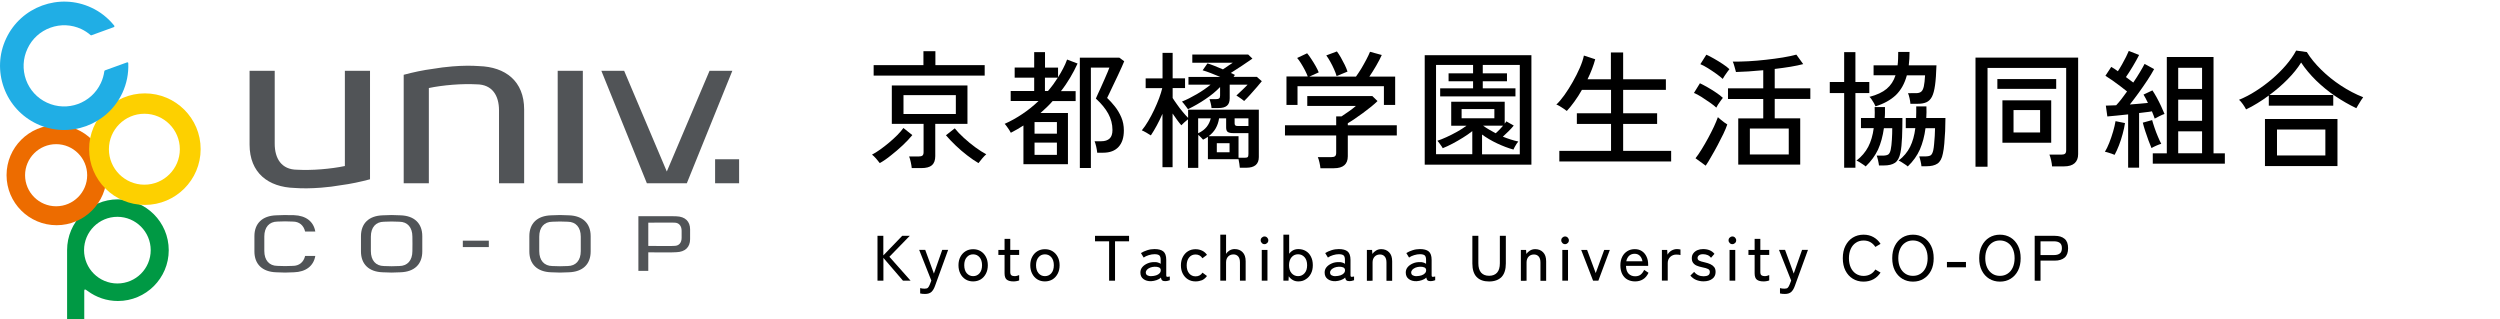
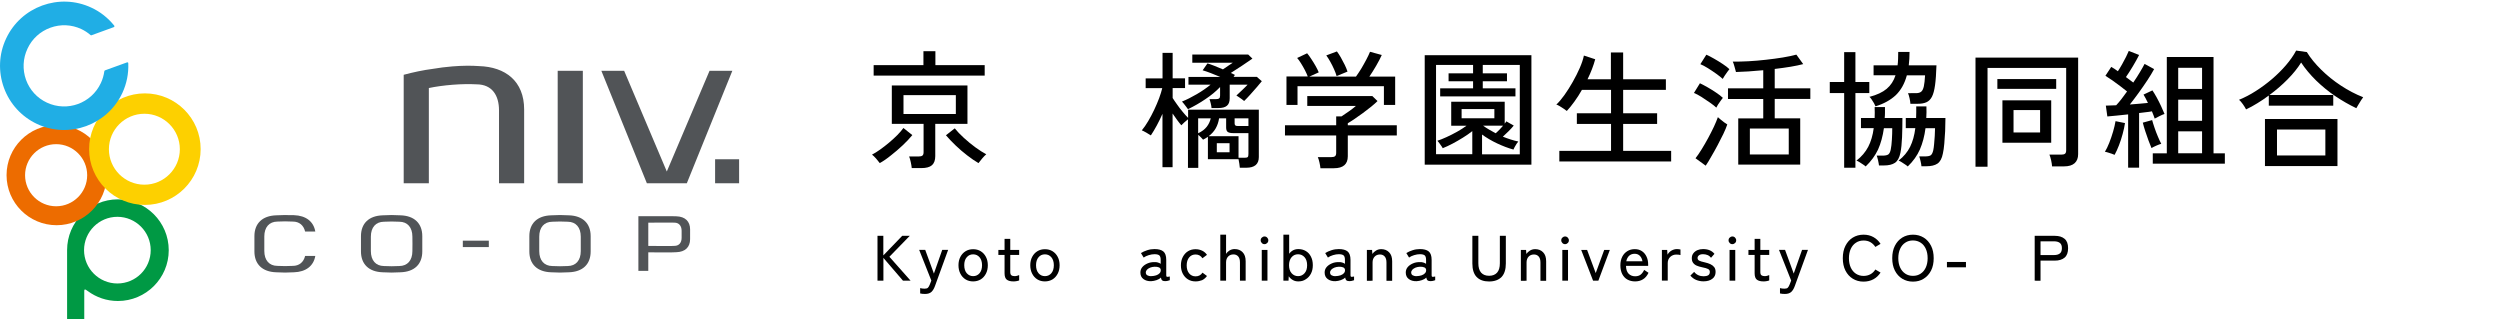
<svg xmlns="http://www.w3.org/2000/svg" version="1.1" id="レイヤー_1" x="0px" y="0px" width="351px" height="44.8px" viewBox="0 0 351 44.8" style="enable-background:new 0 0 351 44.8;" xml:space="preserve">
  <style type="text/css">
	.st0{fill:none;}
	.st1{fill:#009944;}
	.st2{fill:#ED6C00;}
	.st3{fill:#FDD000;}
	.st4{fill:#20AEE5;}
	.st5{fill:#515457;}
</style>
  <g>
    <g>
      <g>
        <rect y="0.23" class="st0" width="103.77" height="44.8" />
      </g>
      <g>
        <g>
          <g>
            <path class="st1" d="M16.55,27.99c-3.94,0-7.13,3.19-7.13,7.13v9.83c0,0.04,0.04,0.08,0.08,0.08h2.25       c0.04,0,0.08-0.04,0.08-0.08v-4.08c0-0.23,0.05-0.36,0.5,0h0c1.18,0.87,2.64,1.39,4.22,1.39c3.94,0,7.14-3.2,7.14-7.13       C23.69,31.18,20.49,27.99,16.55,27.99z M16.48,39.8c-2.58,0-4.68-2.1-4.68-4.68c0-2.58,2.1-4.68,4.68-4.68       c2.58,0,4.68,2.1,4.68,4.68C21.16,37.71,19.07,39.8,16.48,39.8z" />
            <path class="st2" d="M7.95,17.56c-3.87,0-7.03,3.15-7.03,7.03s3.15,7.03,7.03,7.03c3.87,0,7.03-3.15,7.03-7.03       S11.83,17.56,7.95,17.56z M7.88,28.96c-2.41,0-4.36-1.96-4.36-4.36s1.96-4.36,4.36-4.36c2.41,0,4.36,1.96,4.36,4.36       S10.29,28.96,7.88,28.96z" />
            <path class="st3" d="M20.34,13.11c-4.32,0-7.83,3.51-7.83,7.83c0,4.32,3.51,7.83,7.83,7.83c4.32,0,7.83-3.51,7.83-7.83       C28.18,16.62,24.66,13.11,20.34,13.11z M20.27,25.93c-2.75,0-4.98-2.24-4.98-4.98c0-2.75,2.24-4.98,4.98-4.98       c2.75,0,4.98,2.24,4.98,4.98C25.25,23.69,23.02,25.93,20.27,25.93z" />
            <path class="st4" d="M17.18,13.05c0.61-1.32,0.89-2.72,0.83-4.18c0-0.04-0.02-0.08-0.06-0.1c-0.03-0.02-0.08-0.03-0.12-0.01       l-3.09,1.12c-0.04,0.02-0.08,0.06-0.09,0.11c-0.08,0.58-0.24,1.14-0.49,1.67c-1.33,2.85-4.72,4.08-7.57,2.75       c-1.38-0.64-2.42-1.78-2.94-3.21C3.14,9.76,3.21,8.21,3.86,6.83C4.5,5.45,5.64,4.41,7.07,3.89c1.43-0.52,2.98-0.45,4.35,0.19       c0.46,0.22,0.9,0.5,1.3,0.85c0.04,0.03,0.09,0.04,0.13,0.02l3.13-1.14c0.04-0.01,0.07-0.05,0.08-0.09       c0.01-0.04,0-0.08-0.02-0.12c-0.88-1.09-1.96-1.95-3.22-2.53c-4.5-2.1-9.88-0.14-11.97,4.36c-1.02,2.18-1.12,4.63-0.3,6.89       c0.82,2.26,2.48,4.07,4.66,5.09C9.71,19.51,15.08,17.55,17.18,13.05z" />
          </g>
        </g>
        <g>
          <g>
            <g>
              <g>
                <rect x="78.3" y="9.94" class="st5" width="3.53" height="15.79" />
                <polygon class="st5" points="99.62,9.94 93.62,24.08 87.63,9.94 84.43,9.94 90.82,25.73 96.43,25.73 102.82,9.94        " />
-                 <path class="st5" d="M48.42,9.94v13.37c-0.95,0.2-2.09,0.36-3.33,0.46c-1.24,0.1-2.4,0.11-3.37,0.06l0,0         c-2.22-0.01-3.15-1.6-3.15-3.65V19.5h0V9.94h-3.53V20.3c0,3.98,2.63,5.98,6.34,6.09c1.03,0.08,2.31,0.07,3.71-0.04         c0.98-0.08,1.91-0.19,2.72-0.34c1.41-0.18,2.83-0.49,4.14-0.84V9.94H48.42z" />
                <path class="st5" d="M60.21,25.73V12.36c0.94-0.2,2.09-0.36,3.33-0.46c1.24-0.1,2.4-0.11,3.37-0.06l0,0         c2.22,0.01,3.15,1.6,3.15,3.65v0.68h0v9.56h3.53V15.37c0-3.98-2.63-5.98-6.34-6.09c-1.03-0.08-2.31-0.07-3.71,0.04         c-0.98,0.08-1.91,0.2-2.72,0.34c-1.41,0.18-2.83,0.49-4.14,0.84v15.23H60.21z" />
              </g>
            </g>
            <rect x="100.4" y="22.36" class="st5" width="3.37" height="3.37" />
          </g>
          <g>
            <g>
              <path class="st5" d="M54.98,30.19l-1.23,0.04c-1.96,0.06-3.07,1.13-3.07,2.93v2.14c0,1.8,1.12,2.87,3.06,2.93        c0.01,0,1.24,0.04,1.24,0.04l1.24-0.04c1.96-0.06,3.07-1.13,3.07-2.93v-2.14c0-1.8-1.12-2.87-3.06-2.93        C56.22,30.23,54.98,30.19,54.98,30.19z M54.98,31.1l1.09,0.03c1.14,0.01,1.83,0.79,1.83,2.1l0.01,1.01        c0,0-0.01,1.01-0.01,1.01c0,1.31-0.69,2.09-1.84,2.1c0.01,0-1.07,0.03-1.07,0.03s-1.02-0.03-1.08-0.03        c-1.15-0.01-1.84-0.79-1.84-2.1l0-1.01c0,0,0-1.01,0-1.01c0-1.31,0.69-2.09,1.84-2.1C53.9,31.13,54.98,31.1,54.98,31.1z" />
              <path class="st5" d="M78.62,30.19l-1.23,0.04c-1.96,0.06-3.07,1.13-3.07,2.93v2.14c0,1.8,1.12,2.87,3.06,2.93        c0.01,0,1.24,0.04,1.24,0.04l1.24-0.04c1.96-0.06,3.07-1.13,3.07-2.93v-2.14c0-1.8-1.12-2.87-3.06-2.93        C79.86,30.23,78.62,30.19,78.62,30.19z M78.62,31.1l1.09,0.03c1.14,0.01,1.83,0.79,1.83,2.1l0,1.01c0,0,0,1.01,0,1.01        c0,1.31-0.69,2.09-1.84,2.1c0.01,0-1.07,0.03-1.07,0.03s-1.02-0.03-1.08-0.03c-1.15-0.01-1.84-0.79-1.84-2.1        c0,0,0-1.01,0-1.01c0,0,0-1.01,0-1.01c0-1.31,0.69-2.09,1.84-2.1C77.54,31.13,78.62,31.1,78.62,31.1z" />
              <path class="st5" d="M40.02,30.19l-1.23,0.04c-1.95,0.06-3.07,1.13-3.07,2.93v2.14c0,1.8,1.12,2.87,3.06,2.93        c0.01,0,1.24,0.04,1.24,0.04l1.24-0.04c1.69-0.05,2.77-0.89,3.01-2.3c-0.34,0-1.2,0-1.43,0c-0.21,0.88-0.83,1.4-1.74,1.4        l-1.07,0.03l-1.09-0.03c-1.14-0.01-1.83-0.79-1.83-2.1c0,0,0-1.01,0-1.01c0,0,0-1.01,0-1.01c0-1.31,0.69-2.09,1.84-2.1        c-0.01,0,1.07-0.03,1.07-0.03l1.09,0.03c0.91,0,1.52,0.52,1.73,1.4c0.22,0,1.08,0,1.43,0c-0.24-1.41-1.31-2.24-3-2.3        C41.26,30.23,40.02,30.19,40.02,30.19z" />
              <path class="st5" d="M94.19,30.35c-0.01,0-4.56,0-4.56,0s0,7.28,0,7.68c0.29,0,1.1,0,1.39,0c0-0.36,0-2.6,0-2.6l3.16,0.01        l0.79-0.03c1.22-0.04,1.92-0.7,1.92-1.83V32.2c0-1.12-0.7-1.79-1.91-1.83C94.98,30.37,94.19,30.35,94.19,30.35z M91.02,34.53        v-3.27l3.14-0.01l0.54,0.01c0.61,0,1,0.44,1,1.14l0,0.49c0,0,0,0.5,0,0.5c0,0.7-0.38,1.13-1.01,1.13l-0.52,0.02L91.02,34.53z" />
            </g>
            <rect x="64.98" y="33.79" class="st5" width="3.65" height="0.9" />
          </g>
        </g>
      </g>
    </g>
    <g>
      <path d="M123.52,22.9c-0.12-0.17-0.29-0.38-0.51-0.63c-0.22-0.25-0.42-0.44-0.58-0.56c0.35-0.18,0.73-0.42,1.14-0.71    c0.41-0.29,0.83-0.62,1.25-0.97c0.42-0.35,0.81-0.71,1.17-1.07c0.35-0.36,0.64-0.69,0.85-0.99l1.25,1    c-0.38,0.47-0.84,0.95-1.36,1.44c-0.53,0.5-1.07,0.96-1.62,1.39C124.55,22.26,124.02,22.62,123.52,22.9z M122.66,10.61V9.14h6.99    V7.19h1.68v1.95h6.92v1.47H122.66z M128.01,23.6c-0.02-0.23-0.07-0.51-0.14-0.84c-0.07-0.33-0.15-0.6-0.23-0.79h1.33    c0.25,0,0.43-0.04,0.54-0.13c0.11-0.09,0.16-0.25,0.16-0.47v-3.98h-4.46v-5.39h10.62v5.39h-4.52v4.53c0,0.58-0.16,1.01-0.47,1.28    s-0.81,0.4-1.48,0.4H128.01z M126.85,16.01h7.35v-2.65h-7.35V16.01z M137.38,22.9c-0.49-0.29-1.02-0.64-1.58-1.08    c-0.56-0.43-1.1-0.89-1.62-1.39c-0.52-0.5-0.98-0.98-1.37-1.44l1.24-0.97c0.33,0.42,0.76,0.87,1.28,1.34    c0.52,0.48,1.06,0.92,1.62,1.33c0.56,0.41,1.07,0.73,1.52,0.97c-0.17,0.14-0.36,0.34-0.58,0.6    C137.67,22.53,137.5,22.74,137.38,22.9z" />
-       <path d="M143.69,23.03v-5.41c-0.57,0.37-1.17,0.71-1.77,1.02c-0.05-0.11-0.13-0.24-0.23-0.4s-0.22-0.32-0.33-0.48    c-0.11-0.16-0.22-0.28-0.31-0.37c0.85-0.38,1.68-0.84,2.48-1.38c0.81-0.54,1.57-1.15,2.28-1.83h-3.91v-1.4h3.3V10.9h-2.74V9.48    h2.74V7.32h1.52v2.17h1.83v1.36c0.25-0.39,0.48-0.8,0.7-1.21s0.41-0.84,0.57-1.28l1.47,0.56c-0.31,0.68-0.66,1.35-1.05,2    c-0.39,0.65-0.81,1.28-1.28,1.87h2.06v1.4h-3.23c-0.26,0.3-0.54,0.59-0.82,0.86c-0.29,0.28-0.58,0.54-0.88,0.81h3.85v7.19H143.69z     M145.25,18.77h3.14v-1.63h-3.14V18.77z M145.25,21.74h3.14v-1.72h-3.14V21.74z M146.72,12.78h0.41c0.26-0.3,0.51-0.61,0.74-0.92    c0.23-0.32,0.45-0.64,0.65-0.96h-1.81V12.78z M151.61,23.6V8.1h5.55l0.68,0.5c-0.06,0.16-0.17,0.41-0.33,0.77    s-0.35,0.76-0.56,1.22s-0.43,0.9-0.64,1.34c-0.21,0.44-0.39,0.83-0.55,1.16c-0.16,0.33-0.26,0.56-0.32,0.66    c0.37,0.35,0.73,0.75,1.09,1.2s0.66,0.96,0.9,1.52c0.24,0.56,0.36,1.18,0.36,1.85c0,1-0.25,1.77-0.75,2.31    c-0.5,0.54-1.22,0.81-2.15,0.81h-0.84c-0.02-0.24-0.07-0.52-0.14-0.84c-0.07-0.32-0.15-0.58-0.23-0.77h0.95    c0.5,0,0.89-0.13,1.16-0.38s0.4-0.65,0.4-1.2c0-0.81-0.2-1.57-0.59-2.29c-0.39-0.71-0.97-1.42-1.74-2.12    c0.04-0.1,0.12-0.29,0.25-0.57c0.13-0.29,0.28-0.62,0.46-1c0.17-0.38,0.34-0.76,0.51-1.15c0.17-0.38,0.31-0.72,0.44-1.02    c0.12-0.3,0.21-0.5,0.24-0.61h-2.6v14.1H151.61z" />
      <path d="M166.79,23.58v-6.83c-0.16,0.12-0.33,0.27-0.53,0.45c-0.2,0.18-0.33,0.31-0.4,0.39c-0.17-0.19-0.36-0.43-0.58-0.73    s-0.44-0.6-0.65-0.92v7.53h-1.42v-7.49c-0.25,0.57-0.52,1.12-0.8,1.64c-0.28,0.52-0.56,0.98-0.83,1.39    c-0.16-0.11-0.37-0.24-0.64-0.39c-0.28-0.16-0.48-0.26-0.63-0.32c0.3-0.36,0.6-0.79,0.9-1.3s0.58-1.04,0.84-1.59    c0.26-0.55,0.49-1.09,0.69-1.62s0.34-1.01,0.44-1.42h-2.33v-1.36h2.37V7.42h1.42v3.58h1.74v1.36h-1.74v1.4    c0.17,0.26,0.37,0.57,0.62,0.91c0.24,0.35,0.5,0.69,0.78,1.02c0.27,0.33,0.53,0.62,0.77,0.86v-1.15h9.93v6.65    c0,1-0.59,1.5-1.76,1.5h-0.91c-0.01-0.17-0.04-0.36-0.07-0.59c-0.04-0.23-0.07-0.43-0.11-0.61h-4.3v-3.14    c-0.1,0.06-0.2,0.12-0.31,0.2c-0.11,0.07-0.24,0.14-0.37,0.2c-0.06-0.07-0.16-0.18-0.29-0.32c-0.13-0.14-0.26-0.26-0.38-0.36v4.64    H166.79z M166.79,15.33c-0.05-0.07-0.13-0.18-0.24-0.33s-0.23-0.3-0.34-0.44c-0.11-0.14-0.2-0.25-0.26-0.3    c0.67-0.27,1.36-0.62,2.08-1.04s1.36-0.86,1.93-1.33h-3.1v-1.09h4.46c-0.44-0.19-0.89-0.37-1.33-0.54s-0.83-0.3-1.14-0.39    l0.68-0.97c0.24,0.07,0.56,0.18,0.96,0.34c0.4,0.16,0.8,0.32,1.21,0.5c0.24-0.17,0.48-0.33,0.72-0.49s0.46-0.31,0.66-0.44h-5.68    V7.66h7.85l0.59,0.57c-0.39,0.27-0.88,0.6-1.44,0.98c-0.57,0.38-1.1,0.72-1.59,1.03c0.11,0.05,0.21,0.1,0.3,0.14    c0.1,0.05,0.18,0.1,0.27,0.14l-0.18,0.27h3.26l0.7,0.61c-0.19,0.24-0.43,0.53-0.73,0.87c-0.29,0.34-0.59,0.68-0.9,1.02    s-0.59,0.64-0.85,0.89c-0.08-0.07-0.2-0.16-0.35-0.27c-0.15-0.11-0.29-0.21-0.43-0.3s-0.24-0.16-0.31-0.2    c0.26-0.24,0.54-0.5,0.82-0.77c0.29-0.27,0.54-0.53,0.75-0.75h-2.51v1.9c0,0.48-0.12,0.83-0.38,1.05    c-0.25,0.22-0.65,0.33-1.2,0.33h-0.97c-0.01-0.18-0.05-0.4-0.11-0.65s-0.12-0.46-0.18-0.6h0.88c0.21,0,0.37-0.03,0.47-0.1    c0.1-0.07,0.14-0.2,0.14-0.4v-1.2c-0.57,0.6-1.26,1.17-2.06,1.7C168.46,14.45,167.64,14.92,166.79,15.33z M168.22,18.71    c0.53-0.25,0.92-0.55,1.2-0.9c0.27-0.35,0.47-0.75,0.57-1.2h-1.77V18.71z M173.9,22.15h0.82c0.24,0,0.39-0.03,0.46-0.1    s0.1-0.21,0.1-0.44v-2.92h-2.13c-0.37,0-0.63-0.06-0.78-0.17s-0.22-0.32-0.22-0.62v-1.29h-0.99c-0.08,0.53-0.24,0.99-0.47,1.4    c-0.23,0.41-0.56,0.78-0.99,1.11h4.19V22.15z M170.84,21.38h1.79v-1.27h-1.79V21.38z M173.78,17.69h1.5v-1.08h-1.94v0.7    c0,0.14,0.03,0.24,0.1,0.3S173.62,17.69,173.78,17.69z" />
      <path d="M185.39,23.62c-0.02-0.23-0.07-0.5-0.14-0.82c-0.07-0.32-0.15-0.56-0.23-0.74h1.88c0.25,0,0.43-0.04,0.54-0.13    s0.16-0.25,0.16-0.47v-2.44h-7.19v-1.43h7.19v-1.25h0.75c0.29-0.19,0.62-0.42,1.01-0.69c0.39-0.27,0.73-0.53,1.01-0.78h-6.83    v-1.38h9.14l0.72,0.7c-0.23,0.23-0.52,0.49-0.89,0.79s-0.76,0.6-1.17,0.9s-0.81,0.58-1.18,0.83c-0.37,0.25-0.68,0.45-0.93,0.59    v0.29h6.88v1.43h-6.88v2.92c0,1.12-0.65,1.68-1.95,1.68H185.39z M180.62,14.72v-3.98h2.99c-0.1-0.26-0.23-0.56-0.4-0.89    c-0.17-0.33-0.36-0.65-0.55-0.96s-0.37-0.56-0.54-0.75l1.4-0.66c0.18,0.21,0.38,0.48,0.59,0.81c0.21,0.32,0.42,0.65,0.61,0.99    c0.19,0.33,0.33,0.63,0.43,0.88l-1.31,0.59h6.54c0.21-0.29,0.45-0.65,0.72-1.08c0.26-0.44,0.51-0.88,0.74-1.32    c0.23-0.44,0.4-0.8,0.51-1.08l1.65,0.45c-0.19,0.43-0.45,0.93-0.78,1.5c-0.33,0.57-0.65,1.08-0.96,1.53h3.62v3.98h-1.58v-2.63    h-12.13v2.63H180.62z M187.66,10.68c-0.07-0.26-0.19-0.58-0.35-0.94s-0.34-0.73-0.54-1.08s-0.38-0.65-0.56-0.88l1.49-0.56    c0.17,0.21,0.35,0.5,0.55,0.84c0.2,0.35,0.38,0.7,0.56,1.06c0.17,0.36,0.3,0.67,0.38,0.93L187.66,10.68z" />
      <path d="M200.03,23.12V7.75h14.98v15.37H200.03z M201.62,21.65h5.09v-3.24c-0.39,0.31-0.83,0.62-1.32,0.92    c-0.48,0.3-0.97,0.58-1.46,0.84c-0.49,0.26-0.95,0.47-1.38,0.64c-0.02-0.07-0.08-0.18-0.18-0.31c-0.1-0.14-0.19-0.28-0.3-0.42    s-0.19-0.25-0.26-0.32c0.37-0.12,0.8-0.29,1.28-0.51c0.48-0.22,0.98-0.47,1.48-0.75c0.5-0.28,0.94-0.56,1.33-0.85h-2.15v-3.37    h7.51v3.08c0.05-0.06,0.09-0.12,0.13-0.17s0.07-0.1,0.1-0.15l1.04,0.59c-0.19,0.24-0.43,0.5-0.72,0.79    c-0.29,0.29-0.56,0.54-0.81,0.77c0.75,0.3,1.47,0.53,2.17,0.68c-0.06,0.06-0.14,0.17-0.24,0.32s-0.19,0.31-0.28,0.47    c-0.08,0.16-0.14,0.27-0.16,0.34c-0.73-0.2-1.49-0.49-2.28-0.86c-0.79-0.37-1.5-0.79-2.13-1.25v2.78h5.3V9.12h-5.2v1.18h3.4v1.11    h-3.4v0.99h4.59v1.13H202.2V12.4h4.62v-0.99h-3.44v-1.11h3.44V9.12h-5.2V21.65z M205.21,16.6h4.6v-1.29h-4.6V16.6z M209.99,18.71    c0.17-0.14,0.34-0.31,0.53-0.5c0.18-0.19,0.36-0.38,0.51-0.57h-2.81c0.26,0.19,0.54,0.38,0.84,0.55    C209.36,18.37,209.67,18.54,209.99,18.71z" />
      <path d="M218.93,22.67v-1.49h7.26V17.4h-4.8v-1.5h4.8v-3.28h-4.09c-0.33,0.59-0.68,1.13-1.05,1.64c-0.37,0.51-0.72,0.95-1.07,1.32    c-0.08-0.07-0.22-0.17-0.41-0.3c-0.19-0.13-0.39-0.25-0.58-0.37c-0.2-0.12-0.36-0.2-0.48-0.23c0.36-0.33,0.74-0.78,1.14-1.34    c0.4-0.56,0.79-1.18,1.17-1.85c0.38-0.67,0.71-1.33,0.99-1.97c0.28-0.65,0.47-1.22,0.57-1.72l1.59,0.52    c-0.12,0.44-0.27,0.9-0.45,1.37c-0.18,0.47-0.39,0.95-0.63,1.44h3.28V7.37h1.72v3.76h6v1.49h-6v3.28h4.77v1.5h-4.77v3.78h6.74    v1.49H218.93z" />
      <path d="M240.97,15.11c-0.21-0.2-0.51-0.44-0.9-0.71c-0.38-0.27-0.78-0.53-1.18-0.79c-0.41-0.26-0.76-0.44-1.06-0.56l0.84-1.36    c0.33,0.16,0.7,0.35,1.1,0.58c0.4,0.23,0.79,0.47,1.17,0.73c0.38,0.25,0.7,0.5,0.95,0.74c-0.06,0.07-0.16,0.2-0.29,0.38    c-0.13,0.19-0.26,0.37-0.39,0.56C241.11,14.87,241.02,15.01,240.97,15.11z M239.48,23.26l-1.43-1.04    c0.26-0.33,0.55-0.75,0.85-1.24s0.61-1.01,0.91-1.57c0.3-0.55,0.57-1.09,0.82-1.61c0.24-0.52,0.43-0.97,0.56-1.35    c0.09,0.08,0.23,0.2,0.39,0.34s0.34,0.28,0.51,0.4c0.17,0.13,0.31,0.22,0.42,0.28c-0.12,0.37-0.3,0.81-0.55,1.33    c-0.25,0.51-0.52,1.05-0.82,1.61s-0.59,1.09-0.89,1.59C239.97,22.51,239.71,22.93,239.48,23.26z M241.87,11.08    c-0.21-0.2-0.51-0.44-0.9-0.72c-0.38-0.27-0.78-0.54-1.18-0.79s-0.76-0.44-1.06-0.56l0.84-1.33c0.31,0.13,0.67,0.32,1.09,0.56    c0.42,0.24,0.83,0.49,1.22,0.75c0.39,0.26,0.71,0.5,0.93,0.72c-0.06,0.07-0.16,0.2-0.29,0.38c-0.13,0.19-0.26,0.37-0.39,0.56    S241.92,10.98,241.87,11.08z M244.05,23.12v-6.5h3.51v-2.72h-4.95V12.4h4.95V9.86c-1.51,0.14-2.78,0.23-3.83,0.25    c-0.05-0.17-0.11-0.41-0.2-0.73c-0.08-0.32-0.17-0.57-0.25-0.73c0.66,0.01,1.39-0.01,2.2-0.05s1.63-0.12,2.46-0.21    c0.84-0.09,1.62-0.2,2.37-0.32c0.74-0.12,1.37-0.26,1.9-0.4L253.17,9c-0.48,0.13-1.07,0.25-1.77,0.37    c-0.7,0.11-1.44,0.22-2.23,0.31v2.72h5v1.49h-5v2.72h3.58v6.5H244.05z M245.68,21.69h5.46v-3.64h-5.46V21.69z" />
      <path d="M258.92,23.55V13.07h-2.02v-1.56h2.02V7.32h1.58v4.19h1.95v1.56h-1.95v10.48H258.92z M261.94,23.37    c-0.06-0.06-0.17-0.15-0.34-0.26c-0.17-0.11-0.34-0.23-0.52-0.34c-0.18-0.11-0.32-0.19-0.43-0.22c0.72-0.56,1.27-1.21,1.65-1.94    c0.38-0.73,0.64-1.61,0.77-2.62h-1.79v-1.42h1.92c0.02-0.49,0.02-1,0-1.54h1.45c0,0.26,0,0.53,0,0.79s-0.01,0.51-0.04,0.75h2.49    c0,0.9-0.02,1.79-0.05,2.68c-0.04,0.89-0.11,1.62-0.23,2.2c-0.14,0.69-0.4,1.16-0.77,1.41s-0.89,0.37-1.56,0.37h-0.68    c-0.02-0.19-0.07-0.43-0.13-0.72c-0.07-0.29-0.13-0.51-0.19-0.66h0.81c0.39,0,0.67-0.06,0.82-0.17s0.27-0.34,0.34-0.69    c0.07-0.35,0.13-0.81,0.16-1.38c0.04-0.57,0.05-1.11,0.05-1.61h-1.17c-0.16,1.12-0.43,2.12-0.82,2.99    C263.28,21.84,262.7,22.64,261.94,23.37z M263.32,14.93c-0.04-0.11-0.11-0.25-0.21-0.44c-0.11-0.18-0.22-0.36-0.34-0.54    s-0.22-0.29-0.3-0.35c1.04-0.27,1.85-0.65,2.42-1.13c0.57-0.48,0.99-1.11,1.24-1.9h-3.08v-1.4h3.37c0.04-0.27,0.06-0.57,0.07-0.89    s0.02-0.65,0.02-0.99h1.59c0,0.68-0.04,1.31-0.11,1.88h3.89c-0.04,1.15-0.1,2.08-0.2,2.79c-0.1,0.71-0.24,1.25-0.44,1.63    s-0.46,0.63-0.78,0.77c-0.32,0.14-0.72,0.21-1.2,0.21h-1.04c-0.01-0.21-0.05-0.48-0.12-0.79c-0.07-0.31-0.14-0.54-0.22-0.7H269    c0.32,0,0.57-0.07,0.74-0.21c0.17-0.14,0.29-0.4,0.37-0.76c0.08-0.36,0.13-0.88,0.17-1.53h-2.56c-0.31,1.16-0.83,2.08-1.55,2.78    C265.43,14.05,264.49,14.57,263.32,14.93z M267.85,23.37c-0.06-0.06-0.17-0.15-0.34-0.26c-0.17-0.11-0.34-0.23-0.52-0.34    c-0.18-0.11-0.32-0.19-0.43-0.22c0.72-0.56,1.26-1.21,1.62-1.94c0.36-0.73,0.61-1.61,0.73-2.62h-1.34v-1.42h1.45    c0.01-0.26,0.02-0.53,0.02-0.8s0-0.55,0-0.83h1.43c0.01,0.29,0.01,0.56,0.01,0.83s-0.01,0.54-0.03,0.8h2.69    c0,0.6-0.02,1.21-0.04,1.83c-0.03,0.62-0.07,1.21-0.12,1.76c-0.05,0.55-0.11,1.02-0.2,1.4c-0.13,0.69-0.39,1.16-0.76,1.41    s-0.89,0.37-1.55,0.37h-0.7c-0.01-0.18-0.05-0.42-0.12-0.71c-0.07-0.29-0.13-0.52-0.19-0.67h0.79c0.42,0,0.7-0.06,0.84-0.17    s0.26-0.34,0.34-0.69c0.05-0.23,0.09-0.52,0.12-0.88c0.04-0.36,0.07-0.74,0.09-1.13c0.02-0.39,0.04-0.76,0.04-1.09h-1.34    c-0.14,1.11-0.41,2.11-0.79,2.99C269.17,21.85,268.6,22.65,267.85,23.37z" />
      <path d="M277.36,23.41V8.09h14.41v13.55c0,0.55-0.16,0.97-0.49,1.27c-0.33,0.3-0.83,0.45-1.5,0.45h-1.67    c-0.01-0.23-0.06-0.51-0.13-0.85c-0.08-0.34-0.16-0.61-0.24-0.8h1.65c0.25,0,0.43-0.04,0.54-0.13s0.16-0.25,0.16-0.49V9.54h-11.04    v13.87H277.36z M280.43,12.48V11.1h8.26v1.38H280.43z M281.14,20.04v-5.95h6.85v5.95H281.14z M282.7,18.6h3.73v-3.15h-3.73V18.6z" />
      <path d="M296.89,21.74c-0.1-0.05-0.23-0.1-0.41-0.16c-0.18-0.06-0.36-0.12-0.53-0.17c-0.17-0.05-0.31-0.09-0.42-0.1    c0.2-0.33,0.41-0.75,0.61-1.26c0.2-0.51,0.38-1.03,0.54-1.58s0.27-1.03,0.34-1.46l1.33,0.27c-0.07,0.47-0.18,0.98-0.33,1.53    c-0.15,0.56-0.32,1.09-0.52,1.6S297.1,21.37,296.89,21.74z M298.79,23.55v-7.49c-0.56,0.06-1.1,0.12-1.62,0.17    c-0.52,0.05-0.95,0.09-1.3,0.12l-0.21-1.52c0.39,0,0.88-0.02,1.45-0.05c0.23-0.24,0.47-0.53,0.74-0.87    c0.26-0.34,0.53-0.7,0.79-1.07c-0.28-0.23-0.59-0.47-0.95-0.74c-0.36-0.27-0.72-0.54-1.09-0.8s-0.71-0.48-1-0.66l0.82-1.25    c0.14,0.08,0.29,0.18,0.46,0.28c0.16,0.1,0.32,0.21,0.47,0.33c0.19-0.29,0.39-0.61,0.59-0.97s0.39-0.71,0.56-1.05    c0.17-0.34,0.29-0.62,0.38-0.83l1.45,0.57c-0.24,0.48-0.53,1-0.87,1.57c-0.34,0.57-0.67,1.08-0.98,1.53    c0.19,0.14,0.37,0.28,0.55,0.41c0.17,0.13,0.33,0.25,0.48,0.36c0.35-0.51,0.66-1,0.94-1.47c0.28-0.47,0.5-0.85,0.65-1.15    l1.34,0.73c-0.25,0.47-0.57,0.99-0.95,1.57c-0.38,0.58-0.79,1.16-1.22,1.76c-0.43,0.59-0.84,1.14-1.24,1.64    c0.47-0.04,0.92-0.07,1.37-0.11c0.45-0.04,0.84-0.07,1.17-0.11c-0.11-0.23-0.21-0.44-0.32-0.64s-0.21-0.37-0.3-0.53l1.25-0.59    c0.19,0.28,0.39,0.61,0.61,1.01s0.42,0.8,0.61,1.21s0.35,0.77,0.48,1.09c-0.17,0.05-0.4,0.15-0.7,0.3    c-0.3,0.15-0.53,0.27-0.68,0.35c-0.05-0.14-0.11-0.3-0.17-0.47c-0.07-0.17-0.14-0.36-0.22-0.55c-0.24,0.05-0.51,0.09-0.82,0.12    s-0.63,0.08-0.98,0.12v7.67H298.79z M302.07,20.79c-0.12-0.27-0.26-0.63-0.42-1.06c-0.16-0.43-0.31-0.87-0.46-1.33    s-0.26-0.85-0.34-1.18l1.31-0.36c0.08,0.31,0.2,0.67,0.34,1.09s0.3,0.83,0.47,1.23s0.32,0.74,0.47,1.01    c-0.18,0.05-0.41,0.13-0.7,0.26C302.45,20.58,302.23,20.69,302.07,20.79z M302.25,22.98v-1.45h1.97V8h6.56v13.53h1.59v1.45H302.25    z M305.82,12.49h3.35V9.52h-3.35V12.49z M305.82,16.96h3.35v-2.97h-3.35V16.96z M305.82,21.52h3.35v-3.08h-3.35V21.52z" />
      <path d="M315.35,15.36c-0.1-0.2-0.25-0.44-0.45-0.73c-0.2-0.28-0.38-0.49-0.54-0.62c0.79-0.32,1.58-0.73,2.37-1.24    c0.79-0.5,1.54-1.06,2.27-1.68c0.72-0.62,1.38-1.27,1.96-1.95c0.58-0.68,1.06-1.36,1.42-2.04l1.5,0.21    c0.51,0.84,1.19,1.66,2.02,2.48s1.75,1.56,2.77,2.23s2.05,1.21,3.12,1.63c-0.07,0.1-0.17,0.24-0.3,0.44    c-0.13,0.2-0.25,0.4-0.37,0.6c-0.12,0.2-0.21,0.37-0.29,0.5c-0.99-0.47-1.97-1.03-2.95-1.69s-1.87-1.4-2.7-2.2    c-0.82-0.81-1.52-1.64-2.1-2.52c-0.49,0.79-1.13,1.58-1.91,2.37c-0.78,0.79-1.63,1.52-2.54,2.19h8.96v1.5h-9.05v-1.43    c-0.53,0.39-1.06,0.76-1.6,1.08C316.41,14.82,315.88,15.11,315.35,15.36z M318,23.32v-6.61h10.18v6.61H318z M319.69,21.83h6.79    v-3.64h-6.79V21.83z" />
    </g>
    <g>
      <path d="M123.2,39.41v-6.3h0.82v2.75l2.65-2.75h1.06l-2.86,2.94l2.98,3.36h-1.07l-2.75-3.2v3.2H123.2z" />
      <path d="M129.88,41.27c-0.26,0-0.49-0.02-0.69-0.07v-0.75c0.09,0.02,0.19,0.04,0.3,0.06c0.11,0.01,0.22,0.02,0.32,0.02    c0.23,0,0.39-0.04,0.48-0.14c0.09-0.09,0.18-0.25,0.27-0.48l0.2-0.52l-1.71-4.31h0.85l1.22,3.33l1.17-3.33h0.83l-1.85,5.08    c-0.13,0.37-0.3,0.64-0.5,0.83C130.55,41.18,130.26,41.27,129.88,41.27z" />
      <path d="M136.63,39.51c-0.4,0-0.75-0.09-1.06-0.28c-0.31-0.19-0.55-0.45-0.73-0.8c-0.18-0.34-0.27-0.74-0.27-1.19    s0.09-0.84,0.27-1.18s0.42-0.6,0.73-0.79c0.31-0.19,0.66-0.28,1.06-0.28c0.4,0,0.75,0.09,1.06,0.28c0.31,0.19,0.55,0.45,0.73,0.79    c0.18,0.34,0.27,0.73,0.27,1.18s-0.09,0.85-0.27,1.19c-0.18,0.34-0.42,0.61-0.73,0.8C137.38,39.41,137.03,39.51,136.63,39.51z     M136.63,38.77c0.37,0,0.67-0.14,0.9-0.41c0.23-0.27,0.35-0.65,0.35-1.12c0-0.47-0.12-0.85-0.35-1.12    c-0.23-0.27-0.53-0.41-0.9-0.41s-0.66,0.13-0.9,0.41s-0.35,0.64-0.35,1.12c0,0.47,0.12,0.85,0.35,1.12    C135.97,38.63,136.27,38.77,136.63,38.77z" />
      <path d="M142.29,39.51c-0.41,0-0.72-0.08-0.93-0.24c-0.21-0.16-0.32-0.46-0.32-0.91v-2.57h-0.87v-0.7h0.87v-1.55h0.8v1.55h1.25    v0.7h-1.25v2.39c0,0.23,0.05,0.39,0.16,0.47c0.1,0.08,0.26,0.12,0.47,0.12c0.11,0,0.22-0.02,0.34-0.05    c0.12-0.03,0.21-0.07,0.28-0.1v0.75c-0.1,0.04-0.22,0.08-0.37,0.1C142.58,39.5,142.43,39.51,142.29,39.51z" />
      <path d="M146.71,39.51c-0.4,0-0.75-0.09-1.06-0.28c-0.31-0.19-0.55-0.45-0.73-0.8c-0.18-0.34-0.27-0.74-0.27-1.19    s0.09-0.84,0.27-1.18c0.18-0.34,0.42-0.6,0.73-0.79c0.31-0.19,0.66-0.28,1.06-0.28s0.75,0.09,1.06,0.28    c0.31,0.19,0.55,0.45,0.73,0.79s0.27,0.73,0.27,1.18s-0.09,0.85-0.27,1.19c-0.18,0.34-0.42,0.61-0.73,0.8    C147.46,39.41,147.1,39.51,146.71,39.51z M146.71,38.77c0.37,0,0.67-0.14,0.9-0.41c0.23-0.27,0.35-0.65,0.35-1.12    c0-0.47-0.12-0.85-0.35-1.12c-0.23-0.27-0.53-0.41-0.9-0.41s-0.67,0.13-0.9,0.41c-0.23,0.27-0.35,0.64-0.35,1.12    c0,0.47,0.12,0.85,0.35,1.12C146.04,38.63,146.34,38.77,146.71,38.77z" />
-       <path d="M155.72,39.41v-5.53h-1.98v-0.77h4.78v0.77h-1.97v5.53H155.72z" />
      <path d="M161.62,39.48c-0.44,0.01-0.8-0.09-1.08-0.3c-0.29-0.21-0.43-0.52-0.43-0.92c0-0.29,0.09-0.55,0.28-0.77    c0.19-0.22,0.43-0.38,0.73-0.51s0.6-0.18,0.92-0.18c0.19-0.01,0.36,0,0.51,0.05c0.16,0.04,0.29,0.11,0.41,0.19V36.5    c0-0.34-0.07-0.55-0.21-0.66c-0.14-0.1-0.36-0.15-0.65-0.15c-0.25,0-0.52,0.04-0.81,0.13s-0.53,0.2-0.72,0.34l-0.38-0.63    c0.25-0.16,0.54-0.29,0.88-0.4c0.34-0.11,0.68-0.16,1.03-0.16c0.55,0,0.96,0.11,1.23,0.33c0.27,0.22,0.41,0.62,0.41,1.19v2.17    c0,0.11,0.03,0.18,0.09,0.2c0.06,0.02,0.2,0,0.41-0.04v0.52c-0.08,0.03-0.18,0.06-0.3,0.09s-0.24,0.04-0.37,0.04    c-0.19,0-0.33-0.04-0.41-0.11c-0.08-0.07-0.14-0.2-0.17-0.39c-0.16,0.16-0.37,0.28-0.61,0.36S161.87,39.47,161.62,39.48z     M161.63,38.77c0.25-0.01,0.48-0.04,0.69-0.11c0.21-0.07,0.37-0.17,0.49-0.3c0.12-0.13,0.17-0.28,0.16-0.46    c-0.01-0.17-0.1-0.29-0.26-0.36c-0.16-0.07-0.36-0.1-0.61-0.09c-0.22,0.01-0.43,0.05-0.61,0.12c-0.19,0.08-0.33,0.17-0.45,0.29    c-0.11,0.12-0.17,0.26-0.17,0.41c0.01,0.17,0.07,0.3,0.21,0.38C161.22,38.73,161.4,38.78,161.63,38.77z" />
      <path d="M167.86,39.51c-0.4,0-0.75-0.09-1.06-0.28c-0.31-0.19-0.55-0.45-0.73-0.79c-0.18-0.34-0.27-0.73-0.27-1.18    s0.09-0.85,0.27-1.19c0.18-0.34,0.42-0.61,0.73-0.8c0.31-0.19,0.66-0.28,1.06-0.28c0.33,0,0.63,0.07,0.91,0.2    c0.28,0.13,0.51,0.33,0.69,0.59l-0.64,0.48c-0.22-0.35-0.54-0.53-0.96-0.53c-0.37,0-0.67,0.13-0.9,0.41    c-0.23,0.27-0.35,0.65-0.35,1.13c0,0.47,0.12,0.85,0.35,1.12c0.23,0.27,0.53,0.41,0.9,0.41c0.42,0,0.74-0.17,0.97-0.52l0.63,0.47    c-0.19,0.26-0.42,0.46-0.69,0.59C168.49,39.44,168.19,39.51,167.86,39.51z" />
      <path d="M171.33,39.41v-6.46h0.81v2.69c0.11-0.18,0.27-0.34,0.48-0.47s0.45-0.2,0.73-0.2c0.46,0,0.83,0.15,1.11,0.44    c0.29,0.29,0.43,0.71,0.43,1.27v2.73h-0.8v-2.56c0-0.38-0.08-0.66-0.25-0.85c-0.17-0.19-0.39-0.28-0.66-0.28    c-0.31,0-0.56,0.1-0.75,0.3s-0.29,0.47-0.29,0.81v2.58H171.33z" />
      <path d="M177.54,34.28c-0.15,0-0.28-0.05-0.38-0.16c-0.11-0.11-0.16-0.23-0.16-0.38s0.05-0.28,0.16-0.38    c0.1-0.1,0.23-0.16,0.38-0.16c0.14,0,0.27,0.05,0.37,0.16c0.11,0.11,0.16,0.23,0.16,0.38s-0.05,0.28-0.16,0.38    C177.81,34.22,177.69,34.28,177.54,34.28z M177.15,39.41v-4.32h0.8v4.32H177.15z" />
      <path d="M182.28,39.51c-0.28,0-0.54-0.06-0.76-0.19c-0.23-0.13-0.42-0.3-0.58-0.53l-0.03,0.62h-0.72v-6.46H181v2.68    c0.15-0.21,0.33-0.37,0.55-0.49c0.22-0.11,0.46-0.17,0.73-0.17c0.4,0,0.75,0.09,1.05,0.27c0.31,0.18,0.55,0.44,0.72,0.78    c0.18,0.34,0.27,0.74,0.27,1.21c0,0.46-0.09,0.86-0.27,1.2c-0.18,0.34-0.42,0.6-0.72,0.78C183.03,39.42,182.68,39.51,182.28,39.51    z M182.25,38.77c0.37,0,0.67-0.14,0.91-0.41c0.24-0.27,0.36-0.64,0.36-1.12c0-0.48-0.12-0.86-0.36-1.13s-0.54-0.41-0.91-0.41    s-0.67,0.13-0.91,0.41s-0.36,0.65-0.36,1.13c0,0.47,0.12,0.85,0.36,1.12C181.58,38.63,181.89,38.77,182.25,38.77z" />
      <path d="M187.49,39.48c-0.44,0.01-0.8-0.09-1.08-0.3c-0.29-0.21-0.43-0.52-0.43-0.92c0-0.29,0.09-0.55,0.28-0.77    c0.19-0.22,0.43-0.38,0.73-0.51s0.6-0.18,0.92-0.18c0.19-0.01,0.36,0,0.51,0.05c0.16,0.04,0.29,0.11,0.41,0.19V36.5    c0-0.34-0.07-0.55-0.21-0.66c-0.14-0.1-0.36-0.15-0.65-0.15c-0.25,0-0.52,0.04-0.81,0.13s-0.53,0.2-0.72,0.34l-0.38-0.63    c0.25-0.16,0.54-0.29,0.88-0.4c0.34-0.11,0.68-0.16,1.03-0.16c0.55,0,0.96,0.11,1.23,0.33c0.27,0.22,0.41,0.62,0.41,1.19v2.17    c0,0.11,0.03,0.18,0.09,0.2c0.06,0.02,0.2,0,0.41-0.04v0.52c-0.08,0.03-0.18,0.06-0.3,0.09s-0.24,0.04-0.37,0.04    c-0.19,0-0.33-0.04-0.41-0.11c-0.08-0.07-0.14-0.2-0.17-0.39c-0.16,0.16-0.37,0.28-0.61,0.36S187.75,39.47,187.49,39.48z     M187.5,38.77c0.25-0.01,0.48-0.04,0.69-0.11c0.21-0.07,0.37-0.17,0.49-0.3c0.12-0.13,0.17-0.28,0.16-0.46    c-0.01-0.17-0.1-0.29-0.26-0.36c-0.16-0.07-0.36-0.1-0.61-0.09c-0.22,0.01-0.43,0.05-0.61,0.12c-0.19,0.08-0.33,0.17-0.45,0.29    c-0.11,0.12-0.17,0.26-0.17,0.41c0.01,0.17,0.07,0.3,0.21,0.38C187.09,38.73,187.27,38.78,187.5,38.77z" />
      <path d="M191.91,39.41v-4.32h0.73l0.04,0.56c0.13-0.18,0.3-0.34,0.51-0.47s0.46-0.2,0.73-0.2c0.46,0,0.83,0.15,1.11,0.44    c0.29,0.29,0.43,0.71,0.43,1.27v2.73h-0.8v-2.56c0-0.38-0.08-0.66-0.25-0.85c-0.17-0.19-0.39-0.28-0.66-0.28    c-0.31,0-0.56,0.1-0.75,0.3s-0.29,0.47-0.29,0.81v2.58H191.91z" />
      <path d="M198.88,39.48c-0.44,0.01-0.8-0.09-1.08-0.3c-0.29-0.21-0.43-0.52-0.43-0.92c0-0.29,0.09-0.55,0.28-0.77    c0.19-0.22,0.43-0.38,0.73-0.51s0.6-0.18,0.92-0.18c0.19-0.01,0.36,0,0.51,0.05c0.16,0.04,0.29,0.11,0.41,0.19V36.5    c0-0.34-0.07-0.55-0.21-0.66c-0.14-0.1-0.36-0.15-0.65-0.15c-0.25,0-0.52,0.04-0.81,0.13s-0.53,0.2-0.72,0.34l-0.38-0.63    c0.25-0.16,0.54-0.29,0.88-0.4c0.34-0.11,0.68-0.16,1.03-0.16c0.55,0,0.96,0.11,1.23,0.33c0.27,0.22,0.41,0.62,0.41,1.19v2.17    c0,0.11,0.03,0.18,0.09,0.2c0.06,0.02,0.2,0,0.41-0.04v0.52c-0.08,0.03-0.18,0.06-0.3,0.09s-0.24,0.04-0.37,0.04    c-0.19,0-0.33-0.04-0.41-0.11c-0.08-0.07-0.14-0.2-0.17-0.39c-0.16,0.16-0.37,0.28-0.61,0.36S199.13,39.47,198.88,39.48z     M198.89,38.77c0.25-0.01,0.48-0.04,0.69-0.11c0.21-0.07,0.37-0.17,0.49-0.3c0.12-0.13,0.17-0.28,0.16-0.46    c-0.01-0.17-0.1-0.29-0.26-0.36c-0.16-0.07-0.36-0.1-0.61-0.09c-0.22,0.01-0.43,0.05-0.61,0.12c-0.19,0.08-0.33,0.17-0.45,0.29    c-0.11,0.12-0.17,0.26-0.17,0.41c0.01,0.17,0.07,0.3,0.21,0.38C198.48,38.73,198.66,38.78,198.89,38.77z" />
      <path d="M209.07,39.52c-0.76,0-1.34-0.21-1.75-0.63c-0.4-0.42-0.6-1.05-0.6-1.89v-3.89h0.84v3.85c0,0.58,0.13,1.02,0.39,1.32    c0.26,0.29,0.63,0.44,1.12,0.44s0.86-0.15,1.12-0.44c0.26-0.29,0.39-0.73,0.39-1.32v-3.85h0.84V37c0,0.83-0.2,1.46-0.6,1.89    C210.41,39.3,209.83,39.52,209.07,39.52z" />
      <path d="M213.53,39.41v-4.32h0.73l0.04,0.56c0.13-0.18,0.3-0.34,0.51-0.47s0.46-0.2,0.73-0.2c0.46,0,0.83,0.15,1.11,0.44    c0.29,0.29,0.43,0.71,0.43,1.27v2.73h-0.8v-2.56c0-0.38-0.08-0.66-0.25-0.85c-0.17-0.19-0.39-0.28-0.66-0.28    c-0.31,0-0.56,0.1-0.75,0.3c-0.19,0.2-0.29,0.47-0.29,0.81v2.58H213.53z" />
      <path d="M219.74,34.28c-0.15,0-0.28-0.05-0.38-0.16c-0.11-0.11-0.16-0.23-0.16-0.38s0.05-0.28,0.16-0.38    c0.1-0.1,0.23-0.16,0.38-0.16c0.14,0,0.27,0.05,0.37,0.16c0.11,0.11,0.16,0.23,0.16,0.38s-0.05,0.28-0.16,0.38    C220.01,34.22,219.89,34.28,219.74,34.28z M219.35,39.41v-4.32h0.8v4.32H219.35z" />
      <path d="M223.67,39.41L222,35.09h0.83l1.21,3.25l1.19-3.25h0.79l-1.61,4.32H223.67z" />
      <path d="M229.57,39.51c-0.41,0-0.77-0.09-1.08-0.26c-0.31-0.17-0.55-0.43-0.73-0.77c-0.17-0.34-0.26-0.75-0.26-1.23    c0-0.46,0.09-0.86,0.26-1.2c0.17-0.34,0.41-0.6,0.72-0.79c0.3-0.19,0.65-0.28,1.05-0.28c0.4,0,0.73,0.1,1.01,0.29    s0.49,0.45,0.64,0.78c0.15,0.32,0.22,0.68,0.22,1.06v0.22h-3.11c0.01,0.48,0.13,0.85,0.36,1.09s0.54,0.37,0.92,0.37    c0.31,0,0.56-0.07,0.76-0.22s0.37-0.38,0.51-0.68l0.61,0.41c-0.2,0.42-0.46,0.73-0.78,0.92    C230.36,39.41,229.99,39.51,229.57,39.51z M228.33,36.68h2.27c-0.05-0.31-0.17-0.56-0.36-0.76c-0.19-0.19-0.43-0.29-0.73-0.29    c-0.31,0-0.57,0.09-0.77,0.27C228.54,36.08,228.4,36.34,228.33,36.68z" />
      <path d="M233.33,39.41v-4.32h0.74l0.05,0.67c0.12-0.23,0.3-0.42,0.54-0.57c0.24-0.14,0.51-0.22,0.79-0.22    c0.1,0,0.19,0.01,0.27,0.02c0.08,0.01,0.16,0.02,0.22,0.04v0.78c-0.07-0.02-0.15-0.03-0.25-0.05c-0.1-0.01-0.21-0.02-0.33-0.02    c-0.34,0-0.62,0.11-0.86,0.33c-0.23,0.22-0.35,0.5-0.35,0.86v2.47H233.33z" />
      <path d="M239.17,39.5c-0.37,0-0.71-0.07-1.03-0.2c-0.32-0.13-0.59-0.34-0.81-0.61l0.53-0.52c0.32,0.41,0.77,0.62,1.34,0.62    c0.26,0,0.47-0.05,0.63-0.14c0.16-0.1,0.23-0.26,0.23-0.48c0-0.18-0.08-0.31-0.24-0.4s-0.45-0.17-0.86-0.25    c-0.27-0.05-0.51-0.13-0.73-0.22s-0.38-0.22-0.51-0.39c-0.13-0.17-0.19-0.39-0.19-0.67c0-0.26,0.07-0.49,0.22-0.68    c0.14-0.19,0.33-0.33,0.57-0.44c0.24-0.1,0.5-0.15,0.79-0.15c0.7,0,1.24,0.22,1.6,0.67l-0.48,0.55c-0.13-0.17-0.29-0.3-0.49-0.38    s-0.4-0.12-0.63-0.12c-0.26,0-0.45,0.05-0.58,0.16c-0.13,0.1-0.19,0.23-0.19,0.37c0,0.17,0.07,0.29,0.22,0.37    c0.14,0.08,0.41,0.16,0.78,0.24c0.3,0.07,0.57,0.15,0.8,0.26c0.23,0.11,0.41,0.25,0.54,0.42s0.19,0.4,0.19,0.68    c0,0.41-0.16,0.74-0.47,0.96C240.1,39.38,239.68,39.5,239.17,39.5z" />
      <path d="M243.23,34.28c-0.15,0-0.28-0.05-0.38-0.16c-0.11-0.11-0.16-0.23-0.16-0.38s0.05-0.28,0.16-0.38    c0.1-0.1,0.23-0.16,0.38-0.16c0.14,0,0.27,0.05,0.37,0.16c0.11,0.11,0.16,0.23,0.16,0.38s-0.05,0.28-0.16,0.38    C243.49,34.22,243.37,34.28,243.23,34.28z M242.83,39.41v-4.32h0.8v4.32H242.83z" />
      <path d="M247.6,39.51c-0.41,0-0.72-0.08-0.93-0.24c-0.21-0.16-0.32-0.46-0.32-0.91v-2.57h-0.87v-0.7h0.87v-1.55h0.8v1.55h1.25v0.7    h-1.25v2.39c0,0.23,0.05,0.39,0.16,0.47c0.11,0.08,0.26,0.12,0.47,0.12c0.11,0,0.22-0.02,0.34-0.05s0.21-0.07,0.28-0.1v0.75    c-0.1,0.04-0.22,0.08-0.37,0.1C247.89,39.5,247.75,39.51,247.6,39.51z" />
      <path d="M250.6,41.27c-0.26,0-0.49-0.02-0.69-0.07v-0.75c0.09,0.02,0.19,0.04,0.3,0.06c0.11,0.01,0.22,0.02,0.32,0.02    c0.23,0,0.39-0.04,0.48-0.14c0.09-0.09,0.18-0.25,0.27-0.48l0.2-0.52l-1.71-4.31h0.85l1.22,3.33l1.17-3.33h0.83l-1.85,5.08    c-0.13,0.37-0.3,0.64-0.5,0.83C251.27,41.18,250.98,41.27,250.6,41.27z" />
      <path d="M261.64,39.54c-0.57,0-1.07-0.14-1.51-0.41c-0.44-0.27-0.78-0.65-1.03-1.14s-0.37-1.07-0.37-1.74    c0-0.67,0.12-1.25,0.37-1.74s0.59-0.88,1.03-1.15c0.44-0.27,0.94-0.41,1.51-0.41c0.52,0,0.98,0.11,1.39,0.34    c0.41,0.23,0.74,0.54,1,0.95l-0.73,0.43c-0.19-0.29-0.42-0.51-0.7-0.67c-0.28-0.16-0.6-0.23-0.95-0.23c-0.41,0-0.77,0.1-1.08,0.31    c-0.31,0.2-0.55,0.49-0.72,0.86s-0.26,0.81-0.26,1.32c0,0.5,0.09,0.94,0.26,1.31s0.42,0.66,0.72,0.86    c0.31,0.2,0.67,0.31,1.08,0.31c0.35,0,0.67-0.08,0.95-0.23s0.52-0.38,0.7-0.67l0.73,0.43c-0.26,0.4-0.59,0.72-1,0.94    C262.62,39.43,262.15,39.54,261.64,39.54z" />
      <path d="M268.58,39.54c-0.57,0-1.07-0.14-1.51-0.41c-0.44-0.27-0.78-0.65-1.03-1.14s-0.37-1.07-0.37-1.74    c0-0.67,0.12-1.25,0.37-1.74s0.59-0.88,1.03-1.15c0.44-0.27,0.94-0.41,1.51-0.41s1.07,0.14,1.51,0.41    c0.44,0.27,0.78,0.66,1.03,1.15s0.37,1.08,0.37,1.74c0,0.67-0.12,1.25-0.37,1.74s-0.59,0.87-1.03,1.14    C269.65,39.41,269.15,39.54,268.58,39.54z M268.58,38.73c0.41,0,0.77-0.1,1.08-0.31c0.31-0.2,0.55-0.49,0.72-0.86    s0.26-0.81,0.26-1.31c0-0.51-0.09-0.95-0.26-1.32s-0.41-0.66-0.72-0.86c-0.31-0.2-0.67-0.31-1.08-0.31s-0.77,0.1-1.08,0.31    c-0.31,0.2-0.55,0.49-0.72,0.86s-0.26,0.81-0.26,1.32c0,0.5,0.09,0.94,0.26,1.31s0.42,0.66,0.72,0.86    C267.81,38.63,268.17,38.73,268.58,38.73z" />
      <path d="M273.35,37.53v-0.75h2.67v0.75H273.35z" />
-       <path d="M280.79,39.54c-0.57,0-1.07-0.14-1.51-0.41c-0.44-0.27-0.78-0.65-1.03-1.14s-0.37-1.07-0.37-1.74    c0-0.67,0.12-1.25,0.37-1.74s0.59-0.88,1.03-1.15c0.44-0.27,0.94-0.41,1.51-0.41s1.07,0.14,1.51,0.41    c0.44,0.27,0.78,0.66,1.03,1.15s0.37,1.08,0.37,1.74c0,0.67-0.12,1.25-0.37,1.74s-0.59,0.87-1.03,1.14    C281.86,39.41,281.36,39.54,280.79,39.54z M280.79,38.73c0.41,0,0.77-0.1,1.08-0.31c0.31-0.2,0.55-0.49,0.72-0.86    s0.26-0.81,0.26-1.31c0-0.51-0.09-0.95-0.26-1.32s-0.41-0.66-0.72-0.86c-0.31-0.2-0.67-0.31-1.08-0.31s-0.77,0.1-1.08,0.31    c-0.31,0.2-0.55,0.49-0.72,0.86s-0.26,0.81-0.26,1.32c0,0.5,0.09,0.94,0.26,1.31s0.42,0.66,0.72,0.86    C280.02,38.63,280.38,38.73,280.79,38.73z" />
      <path d="M285.67,39.41v-6.3h2.82c0.59,0,1.05,0.14,1.38,0.42c0.33,0.28,0.49,0.71,0.49,1.31c0,0.61-0.16,1.05-0.49,1.33    s-0.79,0.42-1.38,0.42h-2v2.82H285.67z M286.49,35.81h1.9c0.36,0,0.63-0.08,0.82-0.23c0.19-0.15,0.28-0.4,0.28-0.74    c0-0.34-0.09-0.58-0.28-0.73c-0.19-0.15-0.46-0.23-0.82-0.23h-1.9V35.81z" />
    </g>
  </g>
</svg>